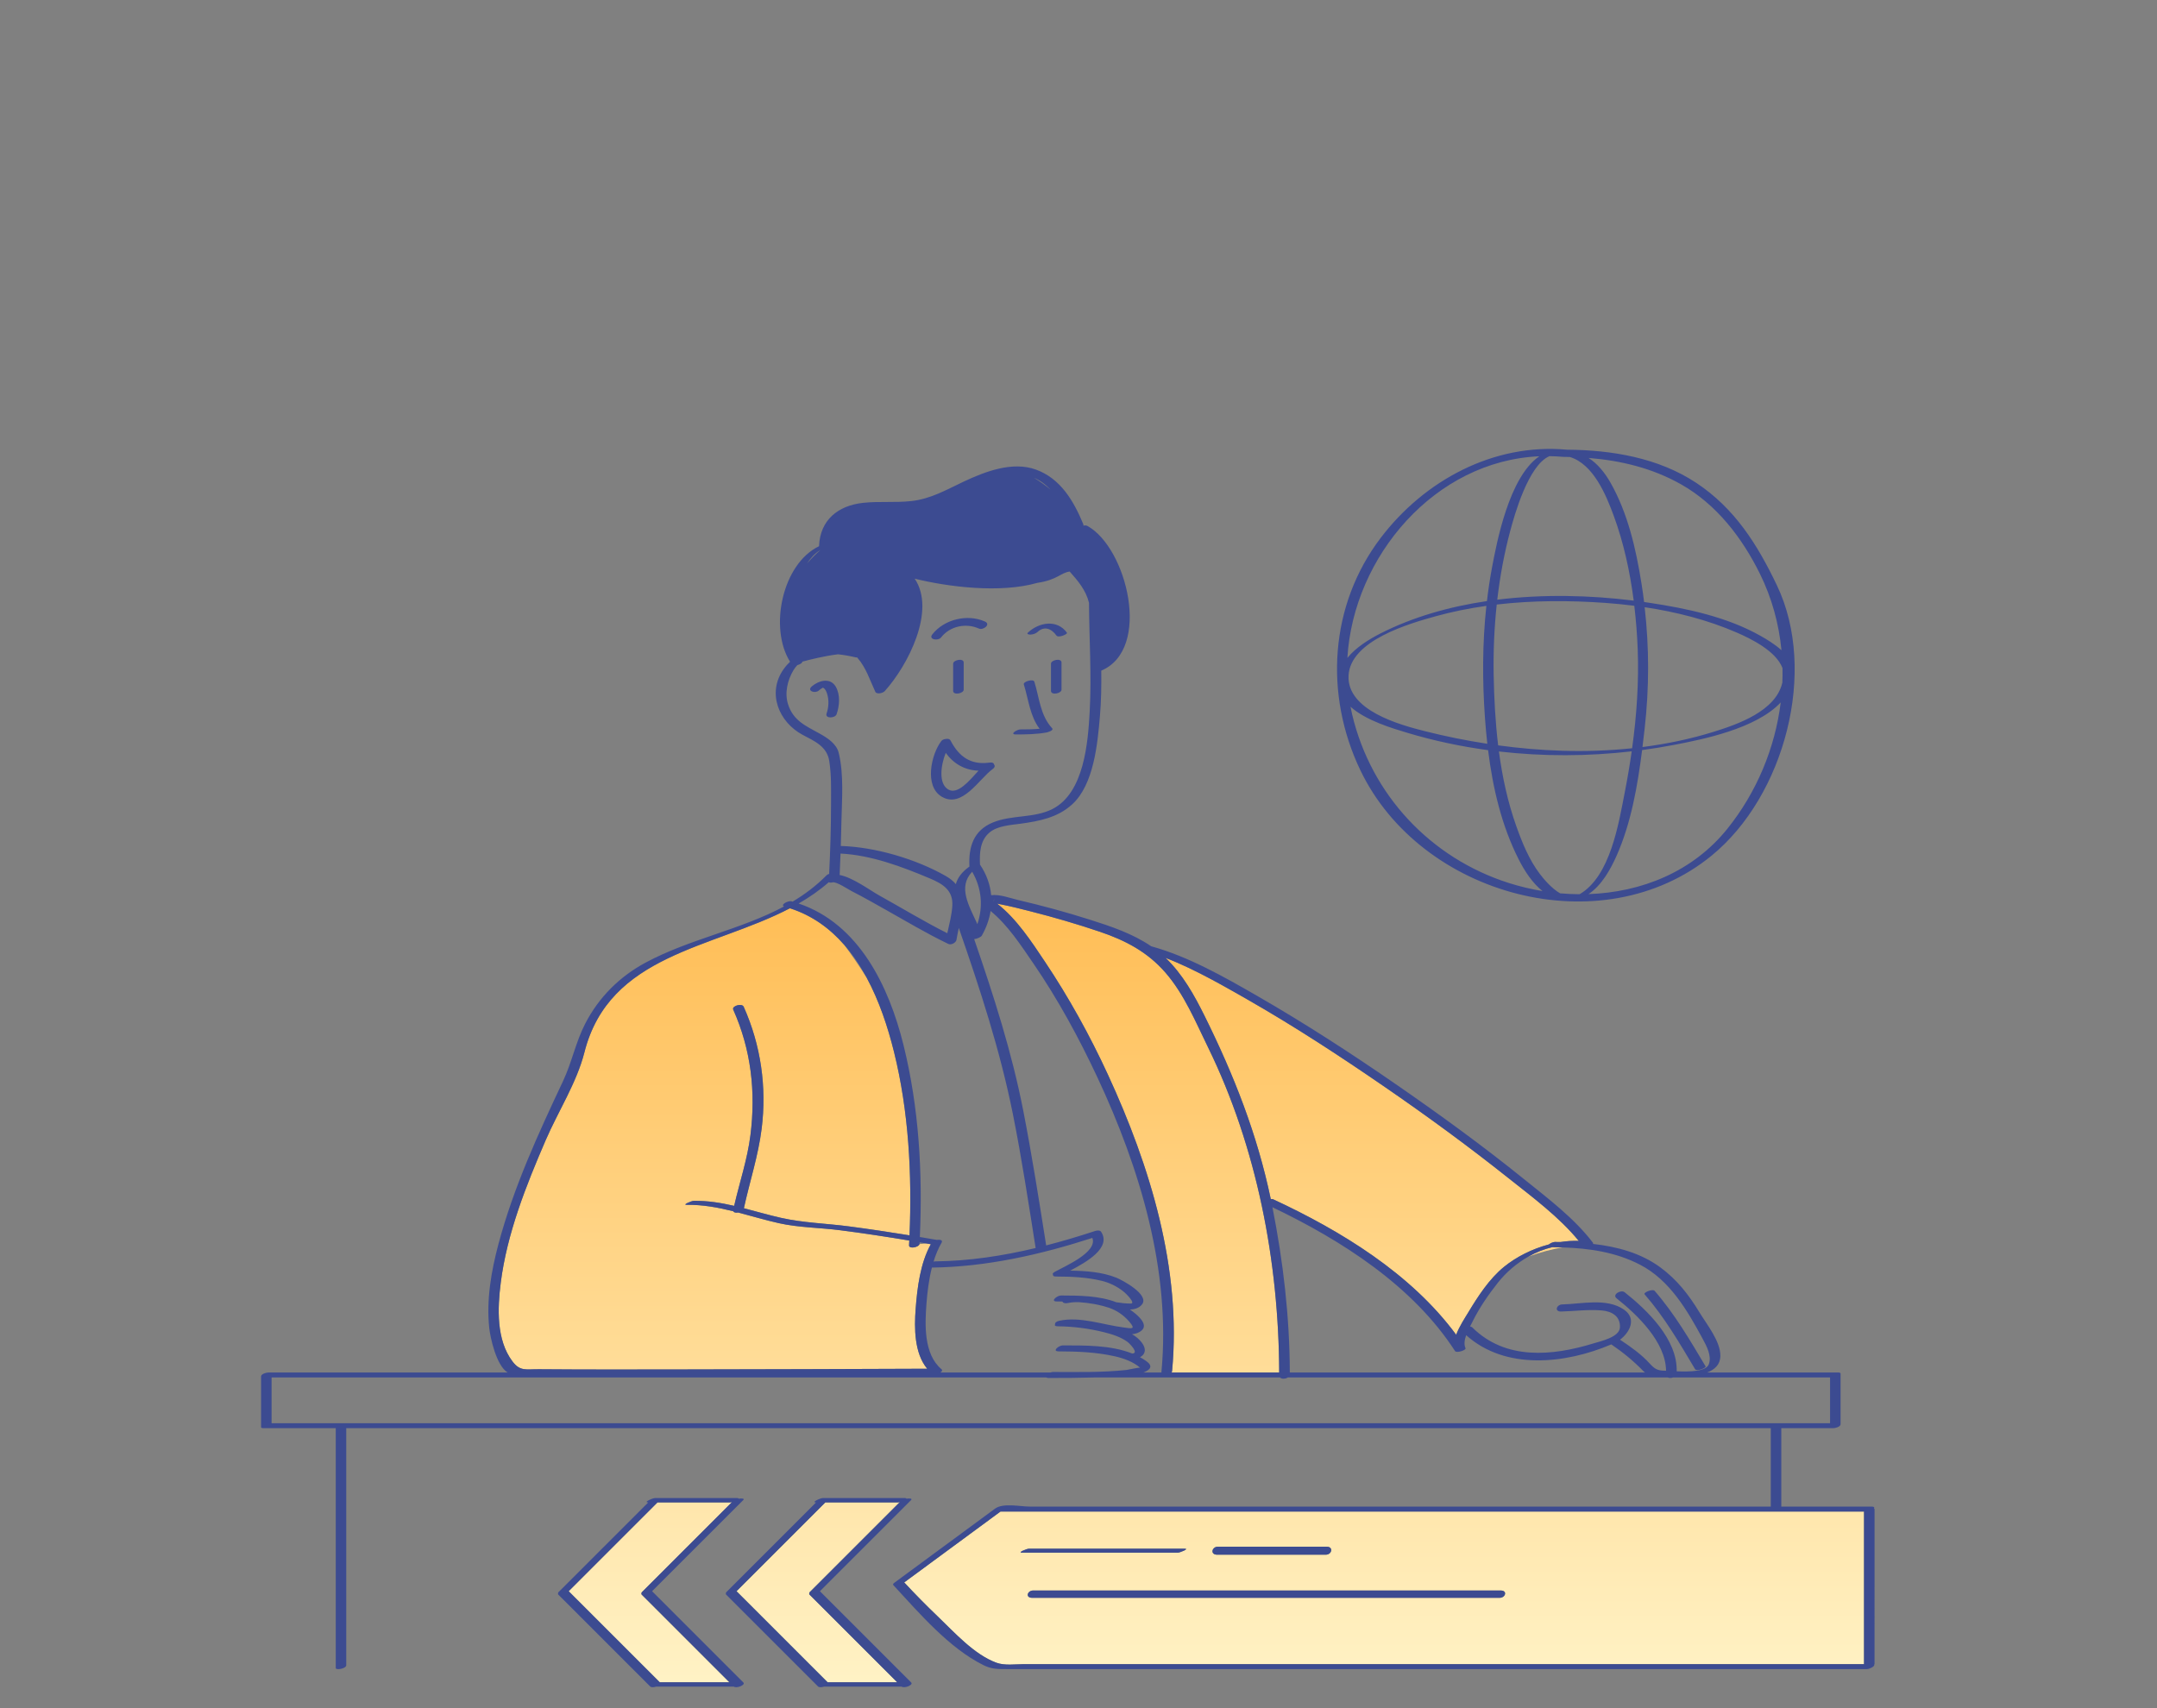
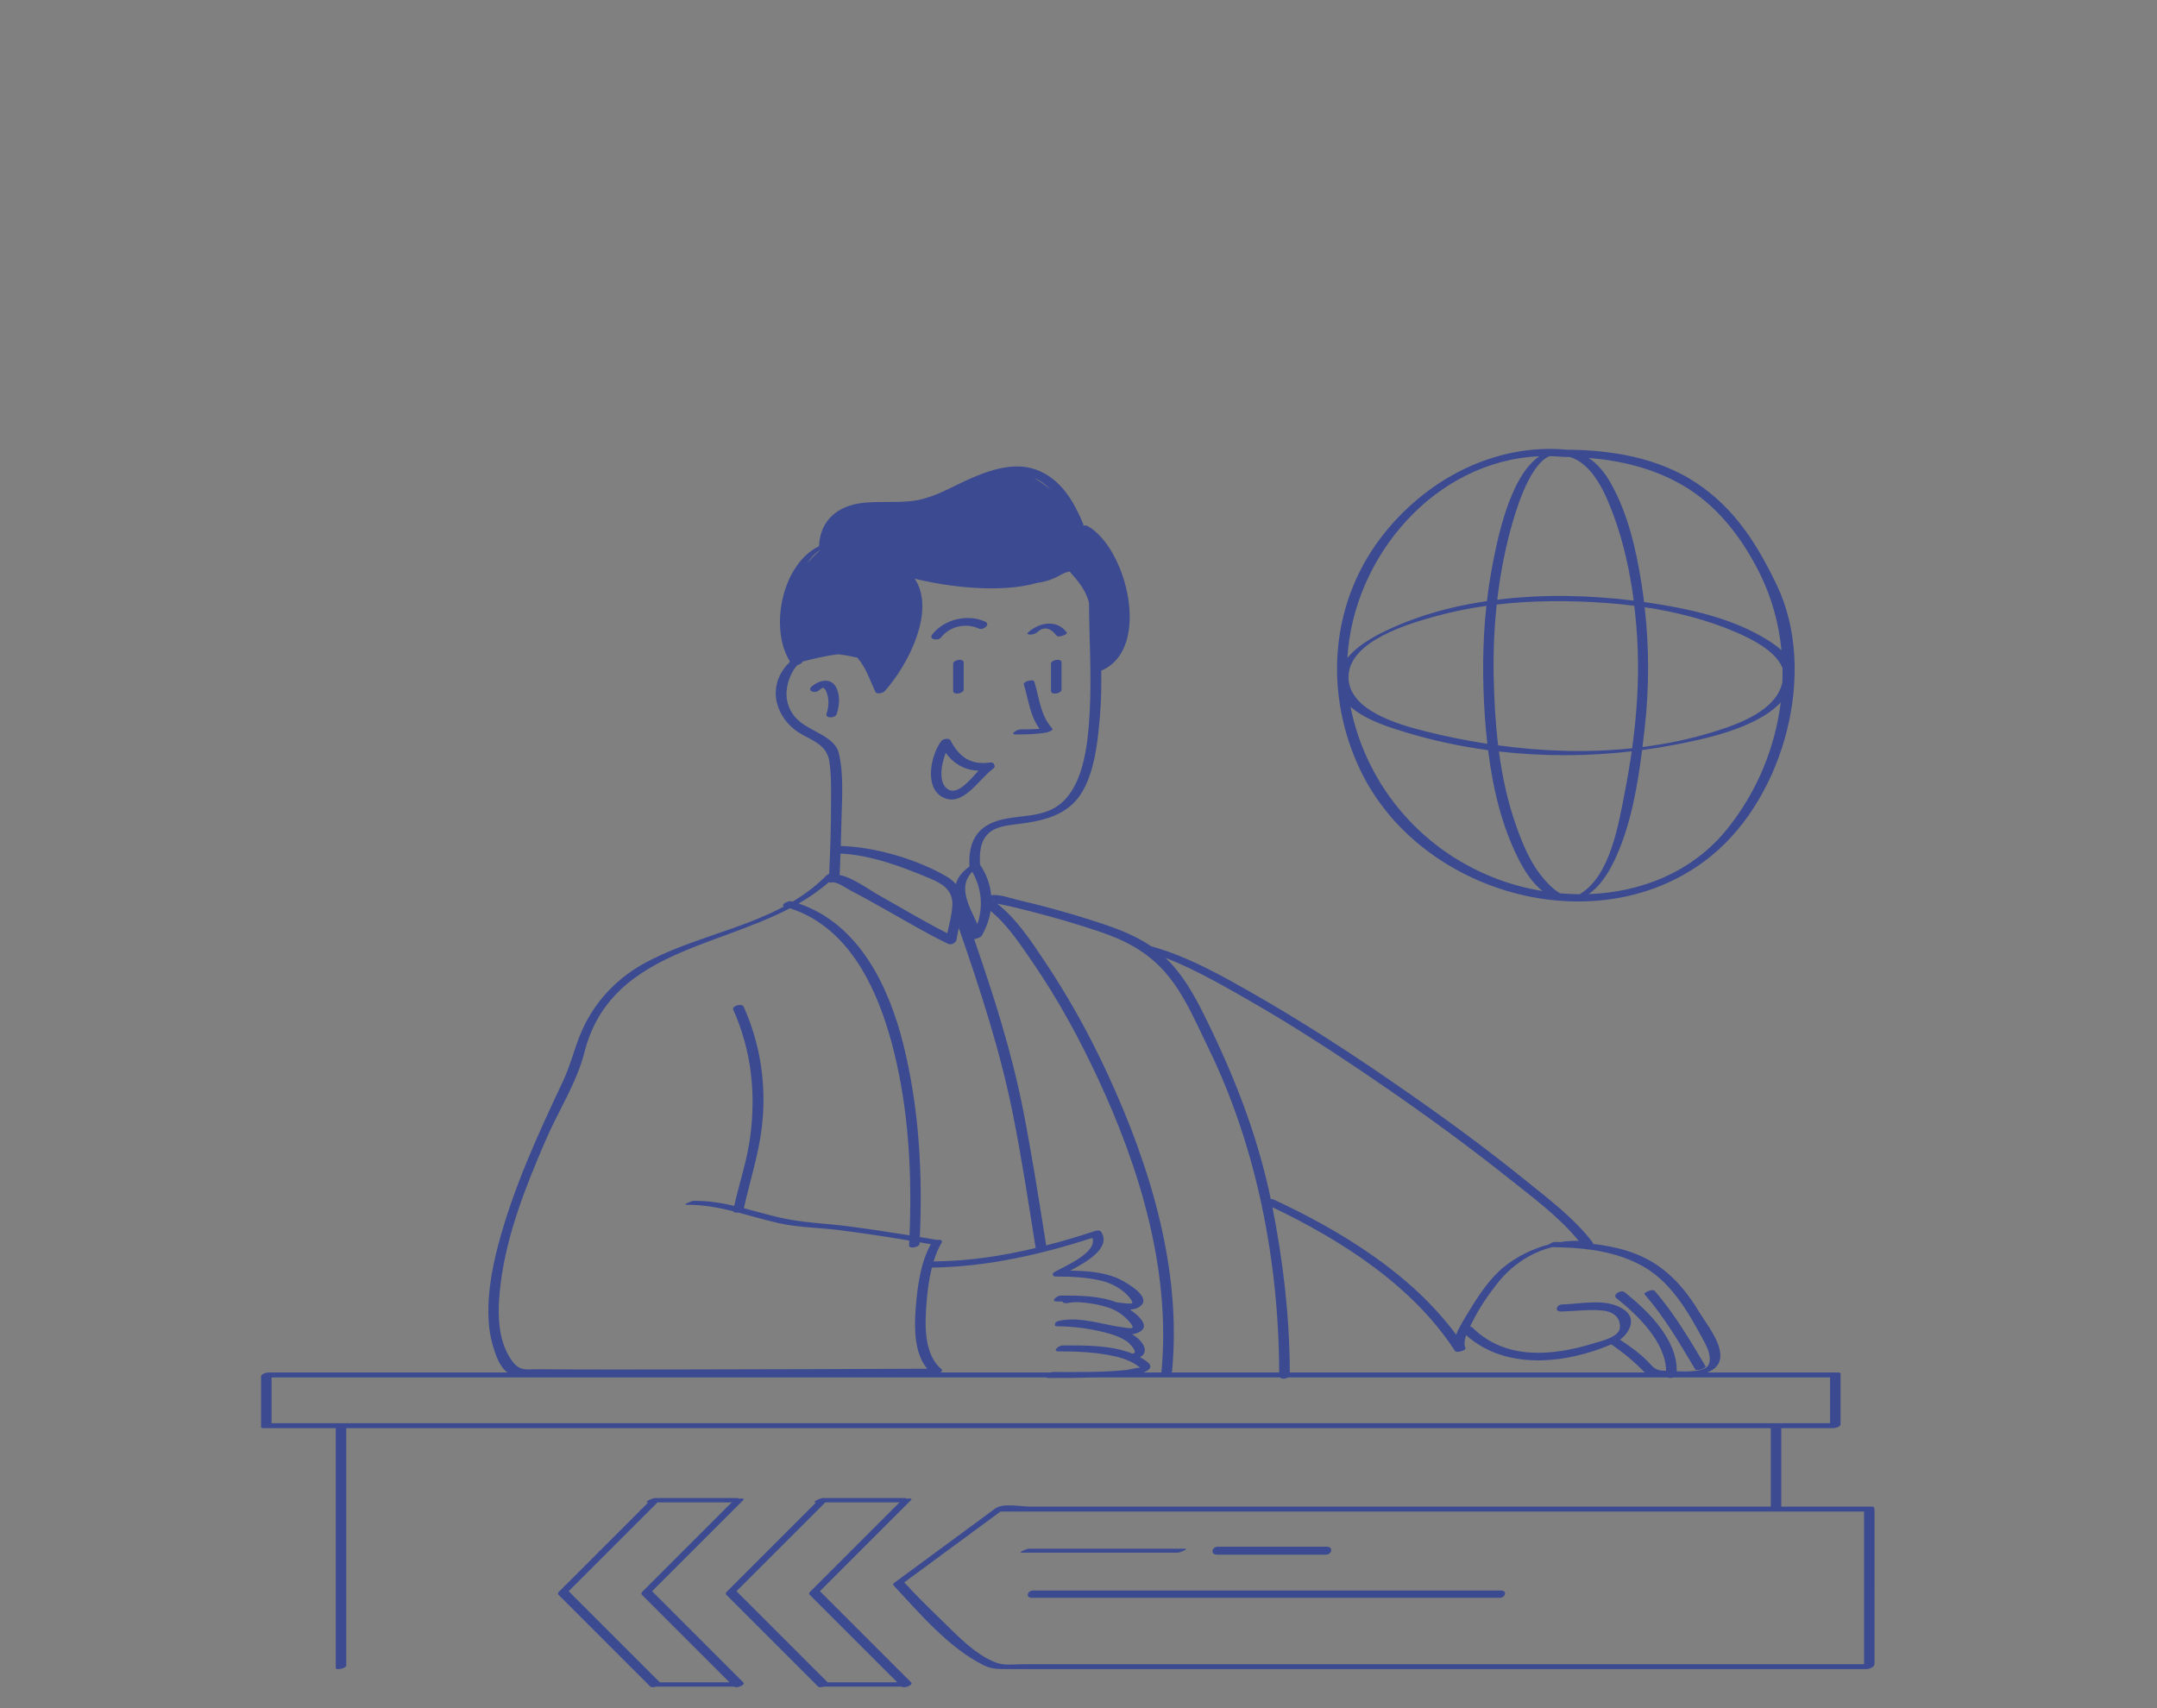
<svg xmlns="http://www.w3.org/2000/svg" width="500" height="396" viewBox="0 0 500 396" fill="none">
  <rect x="0" y="0" width="500" height="396" fill="#808080" stroke="none" />
-   <path d="M187.688 369.15C187.593 369.245 187.577 369.317 187.608 369.374C187.548 369.495 187.558 369.616 187.669 369.728C194.439 376.498 201.209 383.268 207.979 390.037C202.599 390.037 197.219 390.037 191.839 390.037C184.801 383 177.763 375.962 170.725 368.924C177.589 362.062 184.451 355.198 191.314 348.335C196.933 348.335 202.553 348.335 208.173 348.335C208.266 348.335 208.415 348.302 208.588 348.25C201.621 355.217 194.655 362.183 187.688 369.15ZM169.686 348.25C169.512 348.302 169.363 348.335 169.271 348.335C163.652 348.335 158.031 348.335 152.411 348.335C145.548 355.198 138.686 362.062 131.823 368.924C138.861 375.962 145.899 383 152.936 390.037C158.316 390.037 163.696 390.037 169.076 390.037C162.306 383.268 155.536 376.498 148.766 369.728C148.655 369.616 148.645 369.495 148.706 369.374C148.675 369.318 148.69 369.246 148.785 369.15C155.753 362.183 162.719 355.217 169.686 348.25ZM432.106 350.448C432.098 350.48 432.088 350.512 432.088 350.544C432.088 362.308 432.088 374.073 432.088 385.837C386.769 385.837 341.45 385.837 296.131 385.837C284.938 385.837 273.745 385.837 262.551 385.837C256.955 385.837 251.358 385.837 245.762 385.837C242.963 385.837 240.165 385.837 237.367 385.837C235.321 385.837 232.884 386.212 230.937 385.493C225.797 383.593 221.229 378.468 217.37 374.772C214.706 372.22 212.111 369.586 209.6 366.882C217.042 361.405 224.483 355.926 231.925 350.448C232.53 350.448 233.134 350.448 233.74 350.448C234.893 350.448 236.045 350.448 237.198 350.448C237.593 350.448 237.987 350.448 238.383 350.448C241.174 350.448 243.965 350.448 246.755 350.448C275.767 350.448 304.778 350.448 333.79 350.448C359.499 350.448 385.209 350.448 410.918 350.448C411.019 350.456 411.129 350.457 411.248 350.448C418.2 350.448 425.153 350.448 432.106 350.448ZM282.121 360.456C290.52 360.456 298.92 360.456 307.319 360.456C308.737 360.456 309.164 358.598 307.515 358.598C299.115 358.598 290.716 358.598 282.317 358.598C280.899 358.598 280.473 360.456 282.121 360.456ZM273.021 359.987C273.487 359.987 275.778 359.066 274.619 359.066C262.58 359.066 250.54 359.066 238.501 359.066C238.035 359.066 235.744 359.987 236.904 359.987C248.942 359.987 260.981 359.987 273.021 359.987ZM347.854 368.757C311.736 368.757 275.619 368.757 239.502 368.757C238.142 368.757 237.608 370.454 239.263 370.454C275.38 370.454 311.498 370.454 347.615 370.454C348.975 370.455 349.509 368.757 347.854 368.757ZM242.224 222.977C247.771 231.274 252.623 240.053 256.803 249.116C266.617 270.395 273.926 294.185 271.694 317.861C271.681 317.992 271.634 318.11 271.565 318.217C279.883 318.217 288.202 318.217 296.52 318.217C296.433 292.499 291.349 265.972 280.023 242.813C277.135 236.91 274.509 230.512 270.148 225.498C265.988 220.717 260.921 218.049 255.004 216.045C249.699 214.247 244.312 212.674 238.882 211.296C236.588 210.714 234.285 210.123 231.959 209.674C231.692 209.622 231.424 209.569 231.155 209.518C235.663 213.023 239.124 218.338 242.224 222.977ZM294.574 278.018C294.791 277.987 294.986 277.991 295.124 278.055C310.799 285.338 327.097 295.281 337.544 309.46C338.283 307.505 339.606 305.513 340.31 304.345C342.569 300.593 345.214 296.497 348.655 293.702C351.491 291.399 355.172 289.54 359.032 288.524C359.391 288.231 360.024 287.947 360.411 287.949C360.841 287.952 361.275 287.958 361.71 287.964C363.134 287.744 364.561 287.651 365.961 287.702C361.388 282.109 355.163 277.519 349.589 273.085C340.341 265.729 330.791 258.748 321.058 252.049C310.687 244.912 300.127 238.002 289.192 231.752C287.203 230.615 285.185 229.462 283.141 228.334C282.391 227.925 281.659 227.527 280.952 227.144C277.448 225.269 273.864 223.508 270.182 222.088C274.11 225.818 276.843 230.727 279.221 235.526C286.024 249.254 291.433 262.989 294.574 278.018ZM230.362 208.797L230.319 208.787C230.299 208.811 230.289 208.84 230.266 208.866C230.279 208.874 230.294 208.878 230.306 208.887C230.329 208.862 230.341 208.824 230.362 208.797ZM354.327 291.326C357.217 290.266 359.908 289.612 362.131 289.208C361.358 289.182 360.583 289.166 359.808 289.159C357.9 289.605 356.056 290.355 354.327 291.326ZM157.987 317.503C176.967 317.478 195.947 317.417 214.927 317.341C211.917 313.72 211.916 307.895 212.249 303.485C212.621 298.558 213.313 292.898 215.763 288.472C215.425 288.413 215.085 288.356 214.747 288.298L213.137 288.444C212.992 289.187 210.671 289.651 210.721 288.713C210.74 288.349 210.755 287.985 210.771 287.619C205.439 286.731 200.093 285.911 194.734 285.227C190.02 284.626 185.135 284.624 180.496 283.583C177.344 282.875 174.242 281.938 171.121 281.123C170.603 281.211 170.103 281.136 169.977 280.831C166.449 279.951 162.887 279.286 159.193 279.343C158.036 279.361 160.321 278.422 160.789 278.415C164.024 278.365 167.12 278.87 170.18 279.576C171.439 274.097 173.25 268.795 173.957 263.175C175.221 253.12 174.111 243.359 169.961 234.072C169.588 233.237 171.983 232.497 172.394 233.42C176.37 242.315 177.768 252.023 176.554 261.693C175.758 268.018 173.781 273.941 172.436 280.129C175.3 280.866 178.151 281.708 181.074 282.364C186.22 283.52 191.523 283.645 196.748 284.331C201.451 284.949 206.144 285.655 210.828 286.413C211.423 272.237 210.649 257.67 207.236 243.891C205.81 238.134 203.809 232.07 200.882 226.65C199.027 223.723 197.233 221.154 195.719 219.091C192.377 215.26 188.247 212.23 183.103 210.587C165.134 219.964 141.252 221.185 135.47 243.987C133.68 251.045 129.346 257.733 126.472 264.396C121.939 274.907 117.518 285.996 116.072 297.429C115.332 303.283 115.013 310.632 118.789 315.64C120.573 318.003 121.898 317.431 124.968 317.457C135.973 317.55 146.98 317.518 157.987 317.503Z" fill="url(#paint0_linear_1098_4830)" />
  <path d="M236.525 169.115C238.016 169.115 239.501 169.098 240.981 168.968C238.725 165.983 238.432 162.219 237.326 158.687C237.117 158.02 239.539 157.329 239.76 158.035C240.926 161.76 241.119 165.835 243.881 168.836C244.367 169.364 242.808 169.791 242.545 169.836C240.219 170.243 237.876 170.282 235.521 170.285C233.888 170.285 235.754 169.116 236.525 169.115ZM220.943 153.877C220.943 155.977 220.943 158.077 220.943 160.177C220.943 161.274 223.386 160.782 223.386 159.905C223.386 157.805 223.386 155.705 223.386 153.605C223.386 152.508 220.943 152.999 220.943 153.877ZM243.622 153.877C243.622 155.977 243.622 158.077 243.622 160.177C243.622 161.274 246.064 160.782 246.064 159.905C246.064 157.805 246.064 155.705 246.064 153.605C246.064 152.508 243.622 152.999 243.622 153.877ZM218.141 147.793C220.206 145.154 223.897 144.38 226.919 145.736C227.925 146.186 229.741 144.742 228.329 144.108C224.261 142.284 218.864 143.567 216.109 147.09C215.155 148.307 217.466 148.657 218.141 147.793ZM238.867 147.132C239.42 147.097 240.076 146.922 240.491 146.534C242.062 145.059 243.722 145.736 244.886 147.348C245.343 147.982 247.553 147.02 247.319 146.696C245.044 143.544 240.859 144.246 238.275 146.67C237.856 147.063 238.639 147.145 238.867 147.132ZM434.523 385.727C434.523 385.82 434.487 385.909 434.428 385.991C434.633 386.302 433.385 386.982 432.801 386.982C384.669 386.982 336.538 386.982 288.406 386.982C276.093 386.982 263.781 386.982 251.468 386.982C245.475 386.982 239.482 386.982 233.489 386.982C231.371 386.982 229.864 387.011 227.967 386.065C219.942 382.063 213.112 374.03 207.094 367.526C207.035 367.463 207.019 367.394 207.031 367.325C207.013 367.242 207.082 367.131 207.284 366.983C215.069 361.252 222.853 355.521 230.638 349.789C232.534 348.394 236.43 349.301 238.661 349.301C240.941 349.301 243.22 349.301 245.5 349.301C300.491 349.301 355.482 349.301 410.475 349.301C410.475 343.241 410.475 337.181 410.475 331.121C405.634 331.121 400.795 331.121 395.954 331.121C290.723 331.121 185.492 331.121 80.261 331.121C80.261 349.442 80.261 367.762 80.261 386.083C80.261 386.888 77.827 387.287 77.827 386.736C77.827 368.197 77.827 349.658 77.827 331.121C72.319 331.121 66.811 331.121 61.302 331.121C60.869 331.155 60.52 331.083 60.52 330.875C60.52 326.955 60.52 323.036 60.52 319.117C60.52 318.533 61.798 318.165 62.501 318.217C72.456 318.217 82.411 318.217 92.366 318.217C100.802 318.217 109.239 318.217 117.676 318.217C115.026 316.612 113.642 310.057 113.412 307.907C112.716 301.38 113.865 294.737 115.543 288.438C119.043 275.297 124.733 262.925 130.51 250.662C132.553 246.328 133.471 241.56 135.656 237.326C138.819 231.195 143.638 226.402 149.717 223.143C159.88 217.694 171.68 215.565 181.741 210.166C180.817 209.746 182.744 208.77 183.439 208.958C183.536 208.984 183.631 209.016 183.727 209.044C186.556 207.354 189.224 205.358 191.645 202.894C191.753 202.784 191.958 202.689 192.199 202.615C192.462 197.226 192.634 191.826 192.636 186.431C192.638 183.124 192.746 179.705 192.223 176.429C191.68 173.022 188.812 171.843 186.045 170.369C180.582 167.457 177.732 160.721 181.61 155.192C182.079 154.524 182.593 153.944 183.137 153.422C178.244 145.63 181.284 130.754 189.866 126.634C189.865 126.606 189.858 126.581 189.859 126.551C190.132 120.547 194.257 117.223 200.055 116.586C203.777 116.178 207.537 116.588 211.258 116.169C215.833 115.653 219.339 113.559 223.419 111.647C228.351 109.334 234.653 106.893 240.124 108.872C245.845 110.942 248.868 116.134 251.1 121.497C251.155 121.628 251.156 121.754 251.12 121.87C251.464 121.793 251.814 121.798 252.077 121.944C261.223 127.001 267.064 150.504 255.277 155.488C255.32 159.027 255.267 162.562 254.963 166.087C254.423 172.363 253.574 181.889 248.544 186.482C245.165 189.567 240.946 190.375 236.545 190.979C234.238 191.295 231.217 191.449 229.353 193.03C227.167 194.884 227.043 197.796 227.165 200.455C228.683 202.705 229.533 205.112 229.757 207.554C231.724 207.286 234.291 208.27 235.928 208.651C241.505 209.952 247.048 211.452 252.506 213.184C257.56 214.787 262.501 216.429 266.848 219.391C275.546 221.802 283.724 226.467 291.491 230.938C302.406 237.221 312.995 244.078 323.356 251.234C333.53 258.262 343.559 265.536 353.181 273.307C358.767 277.819 364.955 282.445 369.322 288.225C369.35 288.262 369.304 288.324 369.21 288.397C374.819 289.025 380.331 290.49 384.897 293.857C388.708 296.665 391.48 300.2 393.909 304.224C395.569 306.975 398.833 310.958 398.785 314.378C398.757 316.379 397.486 317.545 395.71 318.217C405.769 318.217 415.828 318.217 425.887 318.217C426.311 318.186 426.65 318.259 426.65 318.464C426.65 322.384 426.65 326.303 426.65 330.222C426.65 330.812 425.339 331.184 424.641 331.121C420.731 331.121 416.821 331.121 412.91 331.121C412.91 337.181 412.91 343.241 412.91 349.301C419.877 349.301 426.845 349.301 433.813 349.301C434.469 349.301 434.551 349.488 434.372 349.709C434.465 349.751 434.524 349.809 434.524 349.892C434.523 361.837 434.523 373.783 434.523 385.727ZM432.107 350.448C425.154 350.448 418.201 350.448 411.249 350.448C411.129 350.457 411.02 350.456 410.918 350.448C385.21 350.448 359.499 350.448 333.79 350.448C304.779 350.448 275.767 350.448 246.755 350.448C243.964 350.448 241.173 350.448 238.383 350.448C237.988 350.448 237.593 350.448 237.199 350.448C236.045 350.448 234.893 350.448 233.74 350.448C233.135 350.448 232.531 350.448 231.925 350.448C224.484 355.926 217.043 361.405 209.601 366.882C212.111 369.586 214.707 372.219 217.37 374.771C221.23 378.467 225.797 383.593 230.938 385.493C232.884 386.212 235.321 385.837 237.367 385.837C240.166 385.837 242.964 385.837 245.762 385.837C251.358 385.837 256.955 385.837 262.551 385.837C273.744 385.837 284.937 385.837 296.131 385.837C341.45 385.837 386.769 385.837 432.088 385.837C432.088 374.073 432.088 362.308 432.088 350.544C432.088 350.512 432.098 350.48 432.107 350.448ZM362.132 289.208C361.359 289.182 360.584 289.165 359.809 289.158C357.901 289.604 356.057 290.354 354.329 291.325C351.572 292.874 349.117 294.991 347.215 297.394C344.998 300.192 342.929 303.196 341.347 306.405C341.183 306.736 340.979 307.122 340.767 307.538C340.977 307.568 341.164 307.643 341.296 307.774C348.98 315.406 359.813 314.41 369.398 311.46C371.006 310.965 375.371 310.034 375.502 307.799C375.659 305.157 373.613 304.018 371.256 303.822C368.113 303.559 365.025 304 361.888 304.074C360.225 304.112 360.808 302.461 362.141 302.43C366.659 302.324 372.402 300.873 376.42 303.618C379.455 305.691 377.804 308.905 375.527 310.609C378 312.242 380.434 313.966 382.439 316.165C383.464 317.29 384.147 317.77 385.745 317.792C385.877 317.794 386.029 317.8 386.199 317.808C386.119 311.142 379.516 304.81 374.726 301.015C373.626 300.143 375.755 298.938 376.602 299.61C381.921 303.827 388.856 310.569 388.663 317.936C391.631 318.064 395.507 318.012 396.122 316.276C396.812 314.328 395.603 312.105 394.695 310.421C391.135 303.822 387.062 296.796 380.161 293.219C374.525 290.296 368.375 289.412 362.132 289.208ZM231.156 209.517C235.664 213.023 239.125 218.338 242.225 222.976C247.772 231.273 252.624 240.053 256.804 249.115C266.618 270.395 273.927 294.184 271.695 317.86C271.682 317.991 271.635 318.109 271.566 318.217C279.884 318.217 288.203 318.217 296.521 318.217C296.434 292.498 291.35 265.971 280.024 242.813C277.136 236.909 274.51 230.511 270.149 225.497C265.989 220.716 260.922 218.048 255.005 216.044C249.7 214.246 244.313 212.673 238.883 211.296C236.589 210.713 234.286 210.122 231.96 209.673C231.693 209.621 231.424 209.569 231.156 209.517ZM298.982 318.217C326.428 318.217 353.874 318.217 381.32 318.217C381.192 318.123 381.066 318.026 380.951 317.908C378.647 315.531 376.225 313.548 373.505 311.699C362.816 316.25 348.964 317.729 339.864 309.564C339.485 310.634 339.308 311.718 339.713 312.583C339.923 313.031 337.634 313.786 337.28 313.236C327.508 298.127 311.009 287.58 294.954 279.896C297.457 292.527 298.947 305.337 298.982 318.217ZM280.952 227.144C277.449 225.269 273.865 223.508 270.182 222.088C274.111 225.818 276.843 230.727 279.222 235.526C286.026 249.254 291.434 262.989 294.575 278.018C294.792 277.987 294.987 277.991 295.125 278.055C310.8 285.338 327.098 295.281 337.545 309.46C338.284 307.505 339.607 305.513 340.311 304.345C342.57 300.593 345.215 296.497 348.656 293.702C351.492 291.399 355.173 289.54 359.033 288.524C359.392 288.231 360.025 287.947 360.412 287.949C360.842 287.952 361.276 287.958 361.711 287.964C363.135 287.744 364.562 287.651 365.962 287.702C361.389 282.109 355.164 277.519 349.59 273.085C340.342 265.729 330.792 258.748 321.059 252.049C310.688 244.912 300.128 238.002 289.193 231.752C287.204 230.615 285.186 229.462 283.142 228.334C282.391 227.924 281.659 227.527 280.952 227.144ZM230.319 208.787C230.299 208.811 230.289 208.84 230.267 208.866C230.279 208.874 230.294 208.878 230.306 208.887C230.33 208.862 230.341 208.824 230.361 208.797C230.466 208.653 230.54 208.475 230.519 208.22C230.539 208.434 230.451 208.62 230.319 208.787ZM225.816 217.737C230.326 230.823 234.551 243.941 237.209 257.578C239.219 267.886 240.848 278.273 242.49 288.645C242.496 288.683 242.491 288.718 242.49 288.754C246.341 287.763 250.152 286.621 253.91 285.385C254.229 285.28 254.978 285.201 255.21 285.545C257.736 289.274 251.822 292.638 248.062 294.597C251.683 294.651 255.447 294.9 258.776 296.235C260.098 296.765 266.476 300.138 264.739 302.41C264.081 303.27 263.037 303.568 261.94 303.626C263.929 304.994 266.194 307.082 264.649 308.458C264.044 308.997 263.259 309.251 262.409 309.345C262.856 309.6 263.281 309.879 263.656 310.209C265.867 312.157 265.803 313.865 264.243 314.669C264.288 314.694 264.336 314.716 264.382 314.741C266.201 315.77 267.94 316.942 265.318 318.103C265.219 318.148 265.111 318.175 265.01 318.217C266.418 318.217 267.826 318.217 269.234 318.217C269.227 318.16 269.222 318.102 269.229 318.038C271.437 294.613 264.21 270.79 254.372 249.768C250.092 240.624 245.238 231.682 239.523 223.35C236.684 219.211 233.61 214.467 229.624 211.215C229.313 213.164 228.628 215.099 227.57 216.955C227.407 217.236 226.481 217.678 225.816 217.737ZM217.971 318.217C226.483 318.217 234.996 318.217 243.508 318.217C243.7 318.142 243.89 318.096 244.056 318.096C249.744 318.1 255.508 318.232 261.17 317.619C261.561 317.577 264.13 316.973 264.298 317.125C262.753 315.728 260.367 314.894 258.386 314.449C254.11 313.492 249.777 313.327 245.41 313.314C243.764 313.308 245.442 311.925 246.356 311.928C251.44 311.945 257.509 311.835 262.44 313.814C264.123 313.778 261.862 311.503 261.391 311.145C259.884 310.004 257.813 309.349 256.007 308.896C252.458 308.007 248.854 307.54 245.195 307.501C244.545 307.495 244.425 307.283 244.569 307.031C244.521 306.734 244.802 306.379 245.511 306.225C250.432 305.158 255.697 307.181 260.562 307.785C262.148 307.981 263.491 308.386 261.701 306.346C260.435 304.9 258.872 303.819 257.045 303.198C256.2 302.911 255.342 302.69 254.479 302.506C254.21 302.45 253.941 302.396 253.671 302.345C252.496 302.132 251.308 301.993 250.113 301.907C249.225 301.88 248.356 301.93 247.526 302.109C246.812 302.263 246.367 302.05 246.267 301.756C245.843 301.751 245.419 301.748 244.996 301.746C243.35 301.741 245.028 300.358 245.942 300.36C250.108 300.373 254.783 300.385 258.766 301.928C259.879 302.106 260.997 302.232 262.12 302.233C263.295 302.233 261.209 300.052 260.354 299.38C258.873 298.217 257.186 297.395 255.35 296.952C251.877 296.114 248.347 295.972 244.788 295.962C244.219 295.96 244.052 295.792 244.11 295.573C243.932 295.403 243.983 295.163 244.497 294.875C246.688 293.649 254.508 290.332 253.21 287.012C241.197 290.892 228.678 293.731 216.014 293.888C215.31 296.669 214.958 299.594 214.759 302.232C214.391 307.108 214.094 313.971 218.251 317.462C218.53 317.697 218.34 317.986 217.971 318.217ZM118.789 315.638C120.573 318.002 121.897 317.43 124.967 317.456C135.974 317.549 146.981 317.518 157.987 317.503C176.967 317.477 195.947 317.417 214.928 317.341C211.917 313.72 211.916 307.895 212.249 303.485C212.621 298.558 213.313 292.898 215.763 288.472C215.425 288.413 215.085 288.356 214.747 288.298C214.22 288.209 213.694 288.119 213.167 288.029C213.161 288.15 213.157 288.271 213.15 288.392C213.149 288.41 213.141 288.426 213.138 288.445C212.992 289.188 210.672 289.652 210.721 288.714C210.74 288.35 210.755 287.985 210.772 287.62C205.44 286.731 200.093 285.912 194.735 285.228C190.02 284.627 185.135 284.625 180.496 283.583C177.344 282.876 174.242 281.939 171.121 281.124C170.603 281.212 170.103 281.137 169.977 280.832C166.45 279.952 162.887 279.287 159.193 279.344C158.036 279.362 160.321 278.423 160.789 278.416C164.024 278.366 167.121 278.871 170.181 279.577C171.44 274.098 173.25 268.796 173.957 263.176C175.221 253.12 174.111 243.359 169.961 234.073C169.588 233.238 171.983 232.498 172.395 233.42C176.37 242.316 177.769 252.023 176.554 261.694C175.759 268.019 173.781 273.942 172.437 280.129C175.3 280.867 178.152 281.709 181.074 282.365C186.22 283.52 191.523 283.645 196.748 284.332C201.452 284.95 206.144 285.655 210.829 286.414C211.423 272.237 210.649 257.67 207.236 243.892C205.81 238.135 203.809 232.071 200.882 226.65C199.411 223.927 197.705 221.368 195.719 219.092C192.378 215.261 188.247 212.23 183.103 210.587C165.134 219.965 141.252 221.186 135.47 243.988C133.68 251.046 129.346 257.734 126.473 264.397C121.939 274.908 117.518 285.997 116.072 297.43C115.332 303.282 115.012 310.63 118.789 315.638ZM225.357 202.114C221.956 205.675 224.636 210.014 226.558 214.257C227.927 210.193 227.577 205.962 225.357 202.114ZM239.684 110.781C241.086 111.61 242.375 112.564 243.509 113.505C242.405 112.353 241.141 111.401 239.684 110.781ZM187.06 130.661C188.227 129.294 189.342 128.236 190.167 127.521C188.936 128.253 187.908 129.36 187.06 130.661ZM194.41 174.525C195.658 179.608 195.145 185.419 195.044 190.594C195.007 192.443 194.958 194.293 194.9 196.141C202.842 196.359 212.351 199.168 219.247 203.11C220.244 203.681 221 204.31 221.572 204.987C221.944 203.569 222.898 202.208 224.72 200.911C224.72 200.901 224.715 200.893 224.715 200.882C224.484 196.309 225.704 192.526 230.14 190.694C234.533 188.88 239.688 189.739 243.965 187.569C251.3 183.848 252.205 172.179 252.597 164.935C253.052 156.537 252.48 148.152 252.435 139.754C251.701 136.793 249.887 134.7 247.958 132.516C245.948 132.738 245.058 134.472 240.48 135.133C231.856 137.604 219.756 136.077 212.028 134.165C217.029 141.575 210.442 154.295 205.083 160.243C204.676 160.693 203.22 161.078 202.89 160.367C201.63 157.658 200.771 154.833 198.777 152.538C198.745 152.501 198.726 152.464 198.708 152.427C198.581 152.44 198.46 152.437 198.35 152.411C197.1 152.117 195.69 151.848 194.241 151.7C191.085 152.087 187.708 152.935 185.971 153.406C186.037 153.702 185.44 154.04 184.826 154.211C184.496 154.567 184.186 154.951 183.918 155.397C182.549 157.678 181.837 160.67 182.673 163.286C183.903 167.133 186.803 168.304 190.05 170.111C191.787 171.078 193.899 172.442 194.41 174.525ZM215.577 203.676C209.051 200.925 201.981 198.266 194.836 197.895C194.778 199.51 194.719 201.125 194.639 202.74C194.637 202.781 194.624 202.819 194.615 202.857C197.762 203.478 201.643 206.408 203.788 207.598C209.046 210.514 214.211 213.667 219.589 216.368C220.047 214.249 220.632 212.109 220.752 209.975C220.952 206.43 218.581 204.943 215.577 203.676ZM185.126 209.478C199.134 214.209 206.068 228.697 209.434 242.29C213.02 256.769 213.893 271.921 213.223 286.801C214.533 287.019 215.841 287.242 217.148 287.468C217.887 287.349 218.622 287.514 218.262 288.126C217.478 289.455 216.881 290.947 216.404 292.506C216.524 292.472 216.641 292.45 216.749 292.449C224.613 292.37 232.419 291.183 240.075 289.352C240.07 289.334 240.059 289.318 240.057 289.298C238.415 278.929 236.843 268.524 234.776 258.231C231.813 243.473 227.176 229.33 222.256 215.15C222.059 216.058 221.865 216.976 221.715 217.897C221.693 218.031 221.634 218.154 221.547 218.264C221.206 218.756 220.38 219.123 219.787 218.838C219.753 218.821 219.72 218.804 219.687 218.787C219.612 218.763 219.547 218.727 219.488 218.687C214.676 216.354 210.067 213.599 205.408 210.981C202.774 209.499 200.143 207.995 197.448 206.625C196.659 206.225 193.882 204.347 192.998 204.579C192.635 204.674 192.336 204.646 192.106 204.545C189.965 206.435 187.613 208.048 185.126 209.478ZM412.125 329.976C412.256 329.966 412.376 329.966 412.483 329.976C416.393 329.976 420.304 329.976 424.214 329.976C424.214 326.437 424.214 322.9 424.214 319.361C414.794 319.361 405.374 319.361 395.953 319.361C393.241 319.361 390.528 319.361 387.816 319.361C387.401 319.508 386.923 319.519 386.592 319.361C357.244 319.361 327.895 319.361 298.546 319.361C297.994 319.716 297.082 319.776 296.705 319.361C282.423 319.361 268.141 319.361 253.86 319.361C250.276 319.464 246.695 319.484 243.111 319.482C242.814 319.482 242.629 319.435 242.525 319.361C182.668 319.361 122.81 319.361 62.954 319.361C62.954 322.899 62.954 326.438 62.954 329.976C68.462 329.976 73.97 329.976 79.479 329.976C79.609 329.966 79.728 329.966 79.837 329.976C84.013 329.976 88.19 329.976 92.367 329.976C198.952 329.976 305.539 329.976 412.125 329.976ZM218.195 171.82C218.408 171.541 218.759 171.39 219.122 171.346C219.618 171.223 220.136 171.297 220.339 171.688V171.689C220.391 171.748 220.425 171.816 220.448 171.889C222.344 175.426 224.979 177.309 229.049 176.844C229.12 176.831 229.191 176.823 229.264 176.82C229.315 176.813 229.364 176.811 229.415 176.803C230.062 176.708 230.369 176.928 230.425 177.241C230.663 177.521 230.651 177.903 230.124 178.284C226.963 180.57 223.044 187.529 218.294 184.71C214.211 182.288 215.832 174.907 218.195 171.82ZM219.801 183.037C221.989 184.335 224.73 180.977 226.824 178.685C223.655 178.563 221.108 177.145 219.226 174.556C218.094 177.37 217.488 181.665 219.801 183.037ZM274.62 359.066C262.581 359.066 250.541 359.066 238.502 359.066C238.036 359.066 235.745 359.987 236.905 359.987C248.943 359.987 260.983 359.987 273.022 359.987C273.488 359.987 275.779 359.066 274.62 359.066ZM282.122 360.456C290.521 360.456 298.921 360.456 307.32 360.456C308.738 360.456 309.165 358.598 307.516 358.598C299.116 358.598 290.717 358.598 282.318 358.598C280.9 358.598 280.474 360.456 282.122 360.456ZM347.855 368.757C311.737 368.757 275.62 368.757 239.503 368.757C238.143 368.757 237.609 370.454 239.264 370.454C275.381 370.454 311.499 370.454 347.616 370.454C348.976 370.455 349.51 368.757 347.855 368.757ZM315.332 178.569C306.949 161.065 308.17 140.334 320.06 124.697C330.2 111.36 346.245 102.708 363.23 104.26C373.597 104.333 384.416 106.127 393.214 111.962C402.123 117.87 407.365 126.238 411.888 135.696C421.407 155.598 413.646 184.532 396.8 198.343C371.321 219.232 329.308 207.755 315.332 178.569ZM376.629 183.687C377.246 180.549 377.781 177.38 378.235 174.196C368.074 175.374 357.675 175.408 347.453 174.229C348.244 180.14 349.501 185.975 351.478 191.533C352.848 195.387 354.453 199.346 356.948 202.632C357.921 203.912 359.677 205.981 361.629 207.116C363.134 207.251 364.644 207.318 366.151 207.327C373.298 203.184 375.202 190.937 376.629 183.687ZM362.176 174.064C367.532 174.224 372.953 174.048 378.333 173.482C379.385 165.86 379.916 158.143 379.625 150.485C379.499 147.177 379.234 143.814 378.837 140.449C376.602 140.164 374.365 139.943 372.139 139.784C363.845 139.19 355.315 139.187 346.947 140.162C346.367 145.58 346.141 151.039 346.236 156.463C346.332 161.857 346.617 167.358 347.277 172.81C352.225 173.482 357.203 173.916 362.176 174.064ZM412.776 162.857C407.016 169.015 394.479 171.464 388.122 172.688C385.651 173.165 383.156 173.57 380.645 173.906C379.597 182.206 378.094 190.807 374.759 198.34C373.344 201.539 371.283 205.276 368.219 207.299C380.472 206.883 392.378 202.152 400.425 192.13C407.198 183.695 411.469 173.428 412.776 162.857ZM413.19 154.899C411.679 150.908 405.854 148.077 402.569 146.651C395.826 143.723 388.564 141.875 381.237 140.781C382.303 150.137 382.303 159.472 381.237 168.906C381.077 170.323 380.909 171.759 380.731 173.202C386.284 172.493 391.778 171.357 397.094 169.712C402.737 167.965 411.679 164.887 413.154 158.248C413.201 157.131 413.212 156.015 413.19 154.899ZM368.242 106.176C370.335 107.529 372.004 109.604 373.274 111.829C377.338 118.952 379.23 127.283 380.507 135.312C380.734 136.735 380.933 138.158 381.109 139.58C381.489 139.633 381.869 139.686 382.246 139.743C391.012 141.063 400.298 143.016 408.106 147.425C409.619 148.279 411.439 149.39 412.95 150.751C412.36 144.644 410.727 138.63 407.943 133.005C403.799 124.634 397.894 116.929 389.637 112.271C382.994 108.525 375.717 106.774 368.242 106.176ZM350.096 123.019C348.689 128.261 347.703 133.628 347.073 139.038C357.668 137.726 368.582 137.99 378.698 139.256C377.831 132.515 376.36 125.795 374.058 119.55C372.281 114.735 369.354 107.614 363.894 105.95C363.384 105.937 362.872 105.927 362.36 105.924C361.288 105.826 360.225 105.774 359.171 105.759C354.257 107.827 351.01 119.61 350.096 123.019ZM312.329 152.527C314.344 150.065 317.404 148.186 319.974 146.877C327.508 143.04 335.955 140.645 344.68 139.36C344.983 136.779 345.359 134.207 345.839 131.655C346.919 125.926 349.767 110.587 356.821 105.79C332.669 106.812 313.728 128.973 312.329 152.527ZM330.324 169.529C335.074 170.731 339.902 171.702 344.766 172.447C344.542 170.447 344.362 168.45 344.22 166.467C343.603 157.837 343.611 149.095 344.545 140.47C340.556 141.029 336.613 141.818 332.76 142.888C326.776 144.55 312.996 148.458 312.599 156.635C312.205 164.717 324.474 168.053 330.324 169.529ZM313.428 165.624C317.813 184.212 331.589 198.977 349.837 204.75C352.355 205.546 354.94 206.159 357.555 206.592C355.202 204.718 353.399 201.923 352.076 199.326C348.083 191.483 346.033 182.703 344.943 173.925C338.585 173.065 332.311 171.733 326.226 169.903C322.722 168.849 316.647 167.072 313.054 163.856C313.168 164.445 313.29 165.035 313.428 165.624ZM211.214 390.079C211.792 390.656 209.65 391.515 209.005 391.045C203 391.045 196.996 391.045 190.992 391.045C190.462 391.218 189.867 391.256 189.614 391.003C182.523 383.912 175.43 376.818 168.338 369.727C168.227 369.615 168.217 369.494 168.277 369.373C168.246 369.317 168.262 369.245 168.357 369.149C175.296 362.211 182.234 355.272 189.172 348.334C189.16 348.334 189.148 348.334 189.136 348.334C187.934 348.334 190.191 347.326 190.71 347.326C197.057 347.326 203.403 347.326 209.749 347.326C210.04 347.326 210.125 347.385 210.085 347.475C210.825 347.357 211.569 347.415 211.196 347.788C204.15 354.833 197.106 361.878 190.059 368.923C197.111 375.975 204.162 383.027 211.214 390.079ZM207.979 390.037C201.209 383.267 194.439 376.497 187.669 369.727C187.558 369.615 187.548 369.494 187.608 369.373C187.577 369.317 187.593 369.245 187.688 369.149C194.655 362.182 201.622 355.216 208.589 348.249C208.415 348.302 208.266 348.334 208.174 348.334C202.554 348.334 196.934 348.334 191.314 348.334C184.451 355.197 177.589 362.061 170.726 368.923C177.764 375.961 184.801 382.999 191.839 390.037C197.219 390.037 202.6 390.037 207.979 390.037ZM172.311 390.079C172.889 390.656 170.747 391.515 170.102 391.045C164.098 391.045 158.093 391.045 152.089 391.045C151.559 391.218 150.964 391.256 150.712 391.003C143.62 383.912 136.527 376.818 129.435 369.727C129.324 369.615 129.314 369.494 129.375 369.373C129.343 369.317 129.359 369.245 129.454 369.149C136.393 362.211 143.331 355.272 150.269 348.334C150.257 348.334 150.245 348.334 150.234 348.334C149.031 348.334 151.289 347.326 151.808 347.326C158.154 347.326 164.5 347.326 170.847 347.326C171.137 347.326 171.222 347.385 171.183 347.475C171.923 347.357 172.667 347.415 172.293 347.788C165.248 354.833 158.203 361.878 151.157 368.923C158.208 375.975 165.26 383.027 172.311 390.079ZM169.077 390.037C162.307 383.267 155.537 376.497 148.767 369.727C148.656 369.615 148.646 369.494 148.707 369.373C148.676 369.317 148.691 369.245 148.786 369.149C155.753 362.182 162.72 355.216 169.687 348.249C169.513 348.302 169.364 348.334 169.272 348.334C163.653 348.334 158.032 348.334 152.412 348.334C145.549 355.197 138.687 362.061 131.824 368.923C138.862 375.961 145.9 382.999 152.937 390.037C158.317 390.037 163.697 390.037 169.077 390.037ZM392.925 317.436C393.297 318.059 395.574 317.142 395.359 316.784C391.724 310.7 388.199 304.627 383.528 299.262C383.118 298.791 380.838 299.643 381.237 300.102C385.86 305.41 389.331 311.419 392.925 317.436ZM193.921 165.605C194.612 163.646 194.815 161.117 193.752 159.24C192.494 157.021 189.823 157.745 188.196 159.123C186.936 160.191 188.91 160.855 189.779 160.118C190.062 159.878 190.342 159.645 190.675 159.479C190.788 159.423 190.672 159.401 190.836 159.482C191.344 159.734 191.576 160.387 191.736 160.886C192.189 162.293 192.1 164.009 191.612 165.395C191.161 166.672 193.592 166.538 193.921 165.605Z" fill="#3C4B91" />
  <defs>
    <linearGradient id="paint0_linear_1098_4830" x1="273.857" y1="208.787" x2="273.857" y2="390.037" gradientUnits="userSpaceOnUse">
      <stop stop-color="#FFBD55" />
      <stop offset="1" stop-color="#FFF2C5" />
    </linearGradient>
  </defs>
</svg>